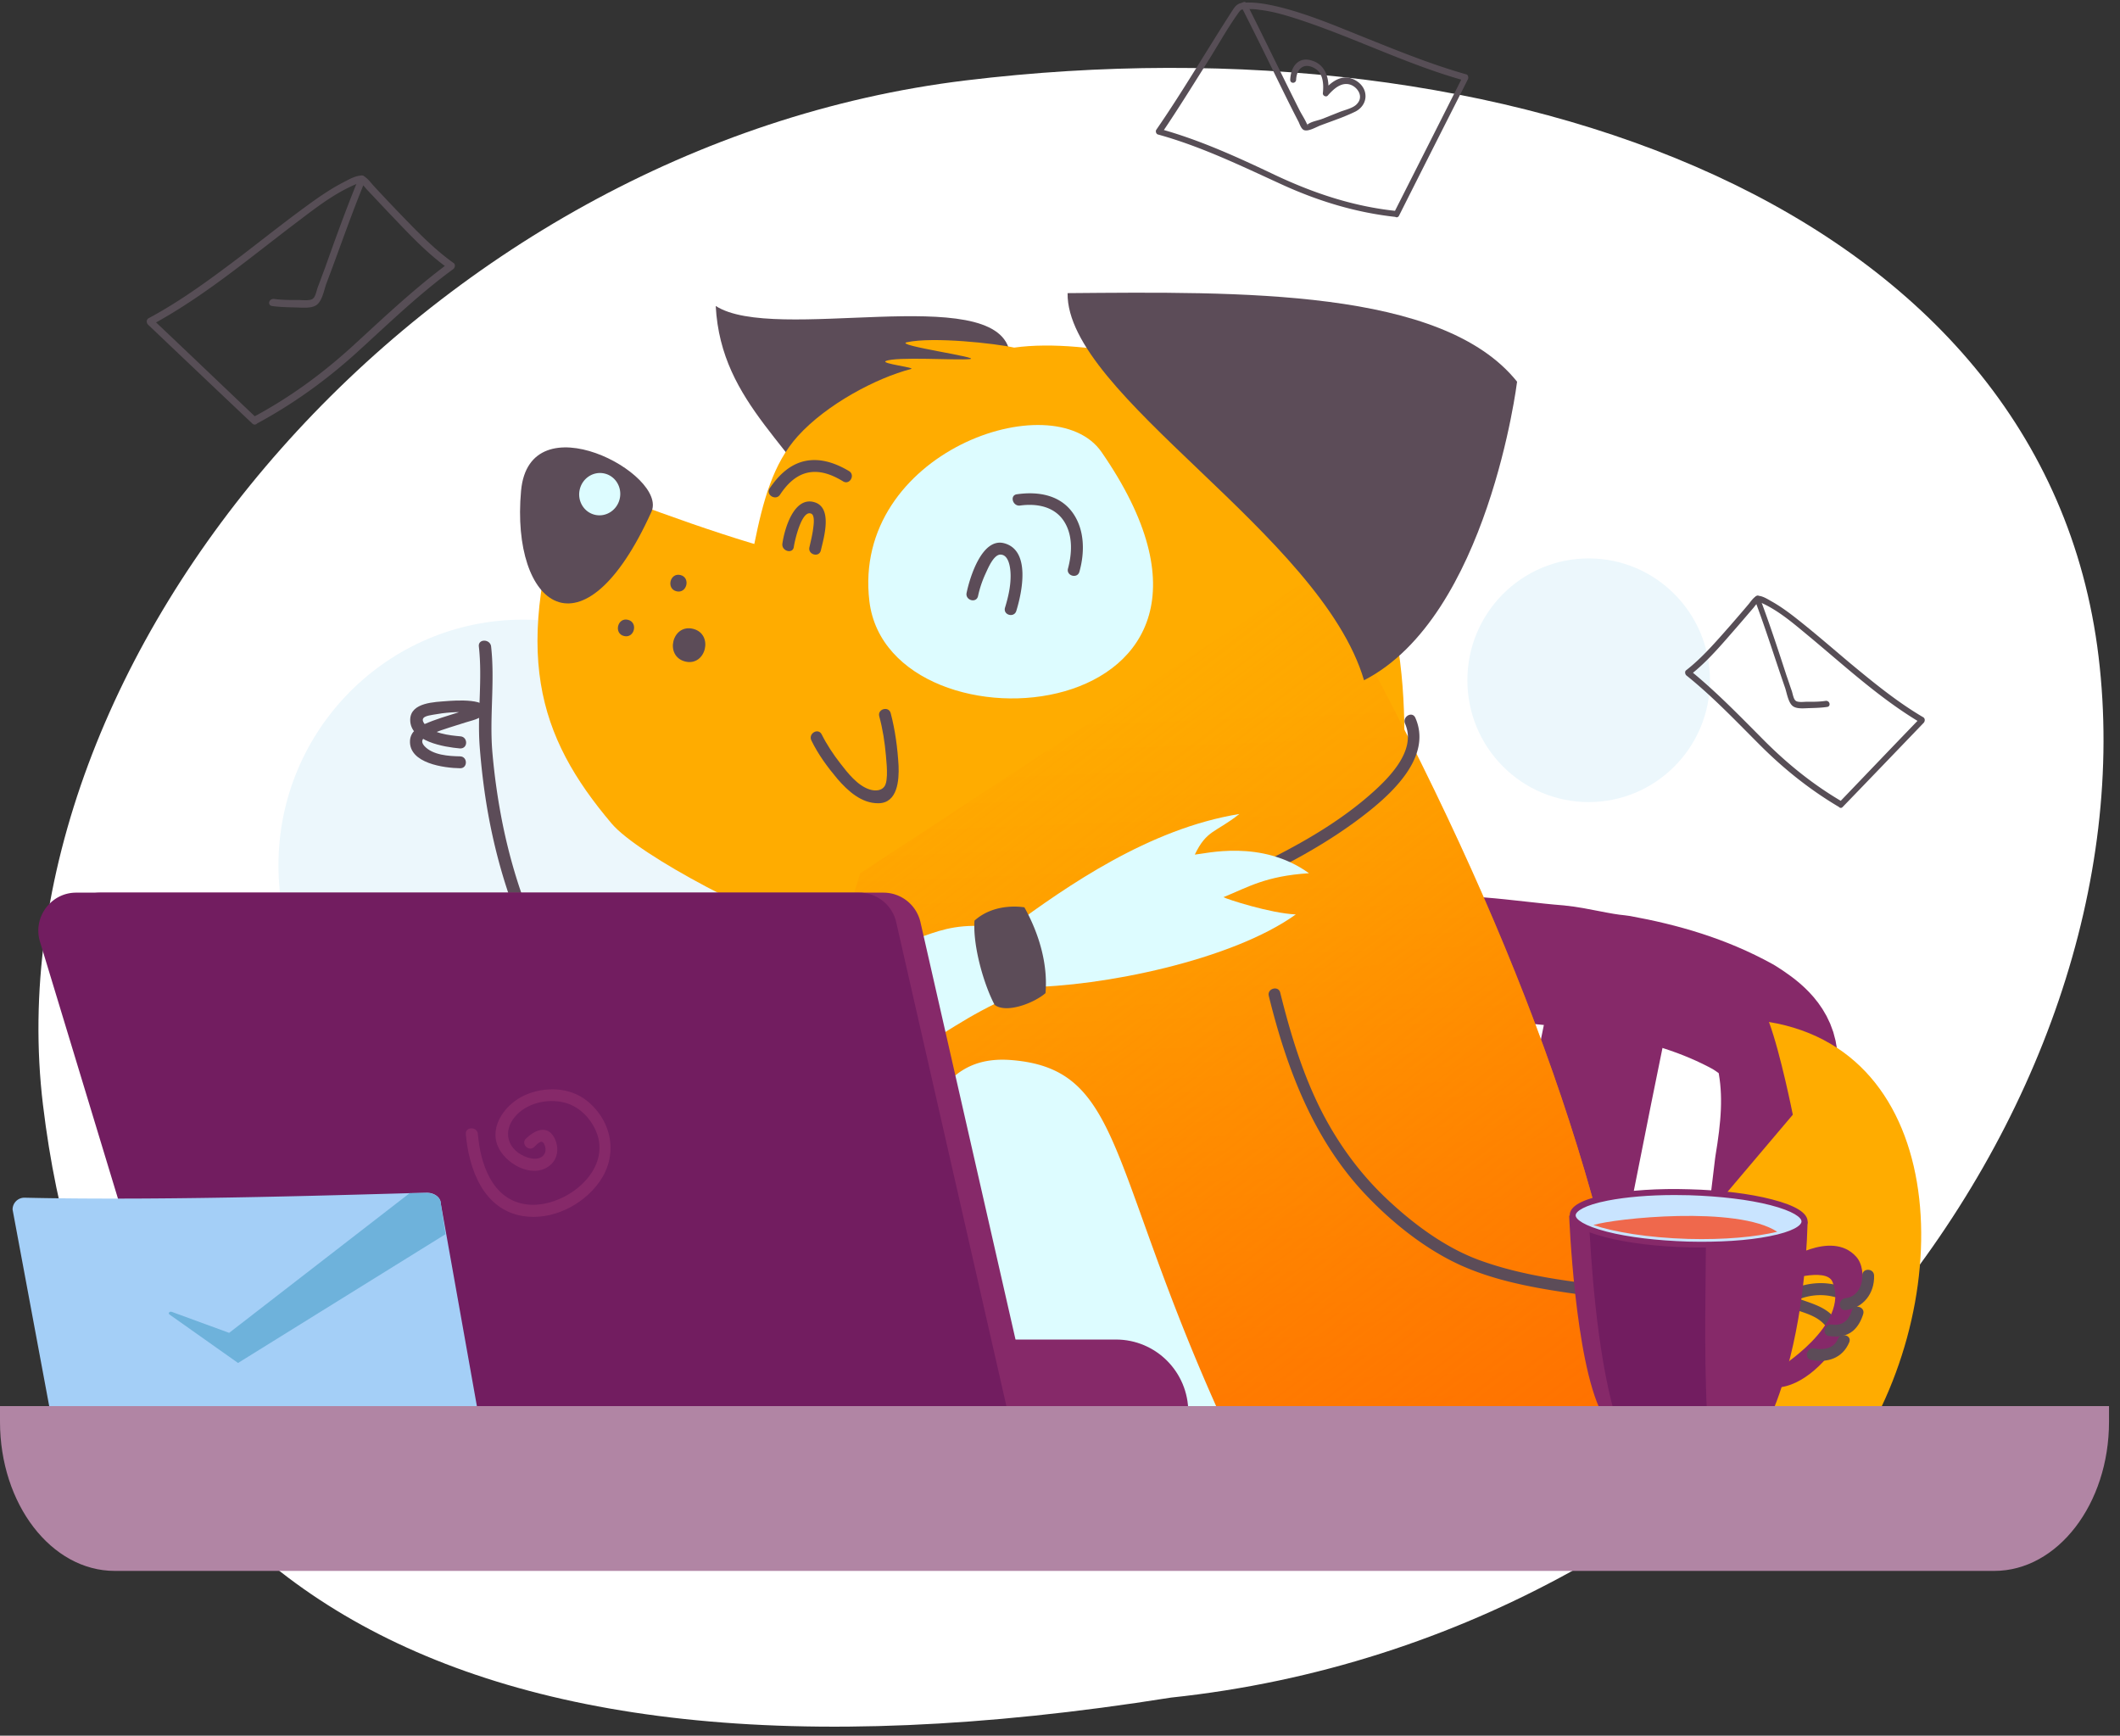
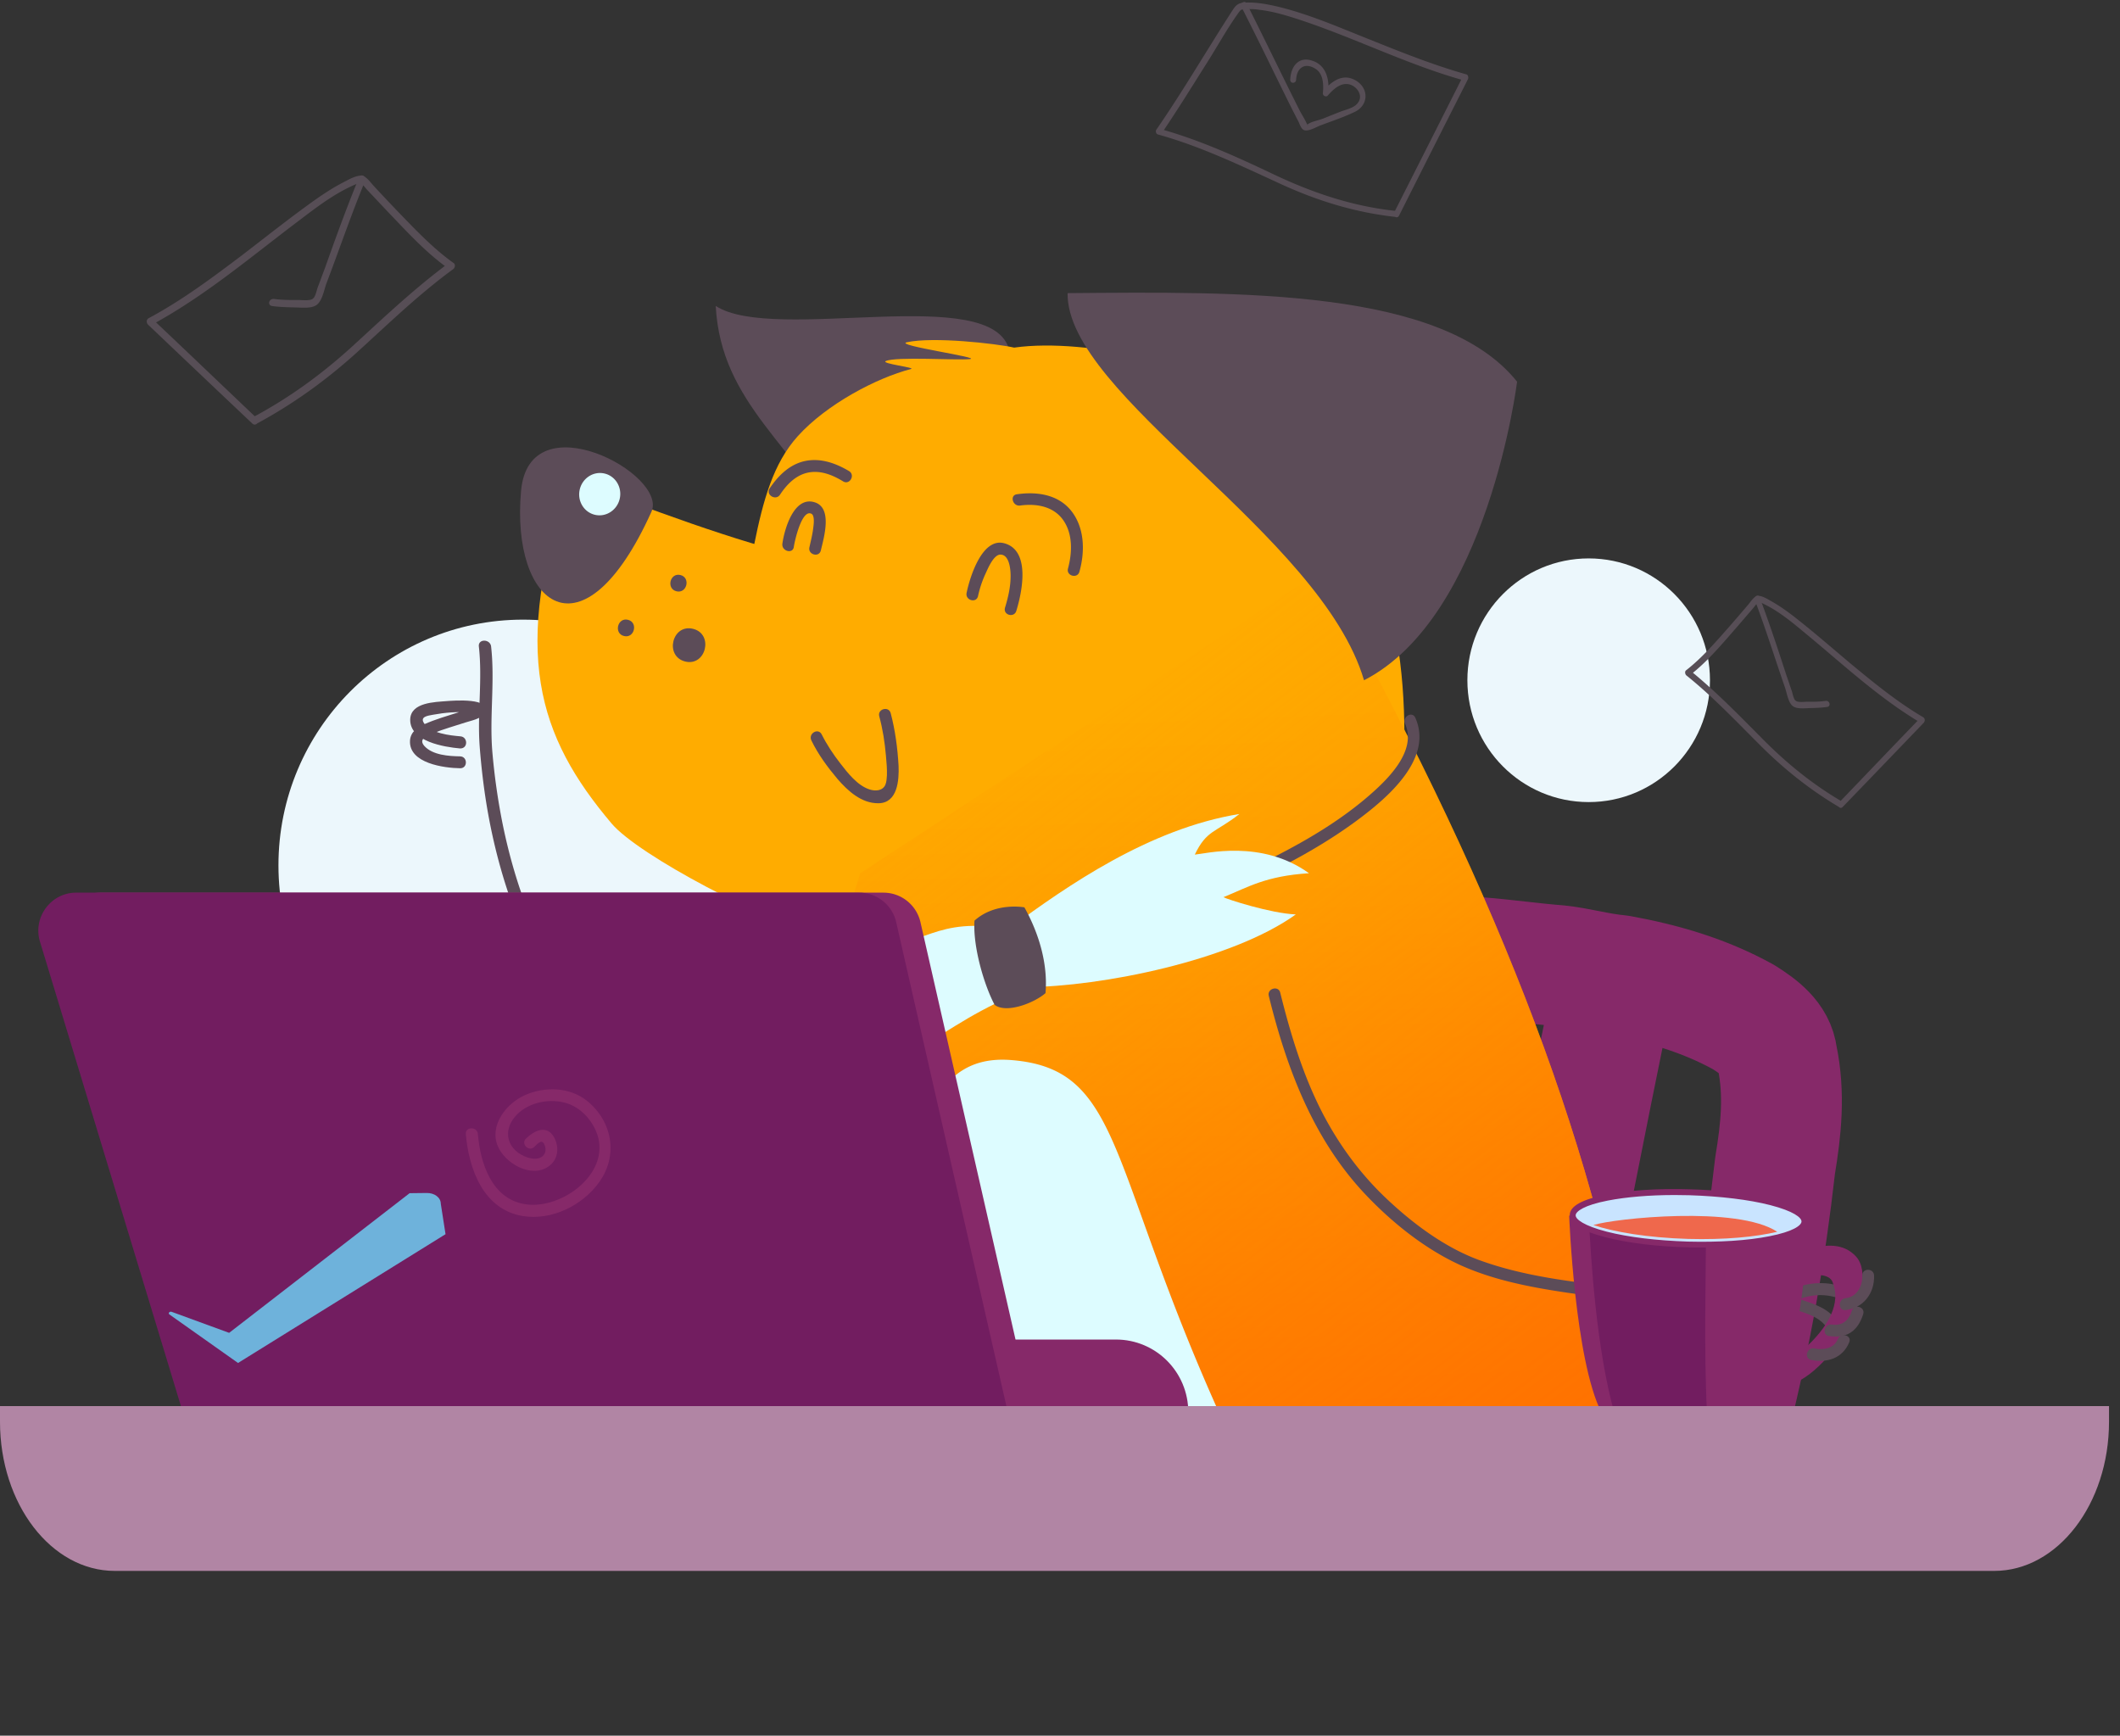
<svg xmlns="http://www.w3.org/2000/svg" width="193" height="158" fill="none">
  <rect width="100%" height="100%" fill="#333333" stroke="none" />
-   <path fill="#fff" d="M3.916 100.612c-4.94-40.953 34.738-87.326 84.015-93.293s98.178 11.496 103.118 52.45c4.941 40.953-31.235 89.126-84.452 94.764-68.678 10.932-97.756-12.967-102.68-53.921" />
  <path fill="#ECF7FC" d="M47.616 101.132c12.296 0 22.265-10.013 22.265-22.363s-9.969-22.363-22.265-22.363S25.35 66.418 25.35 78.77s9.968 22.363 22.265 22.363M144.63 73.014c6.098 0 11.042-4.965 11.042-11.09 0-6.126-4.944-11.092-11.042-11.092-6.099 0-11.043 4.966-11.043 11.091 0 6.126 4.944 11.091 11.043 11.091" />
  <path fill="#5C4C58" d="M43.593 58.843c.341 3.012-.143 6.042.072 9.054.162 2.11.413 4.202.79 6.276.808 4.418 2.155 8.764 4.166 12.804 2.083 4.166 4.902 7.99 8.457 11.02 3.95 3.371 8.673 5.662 13.7 6.906 3.573.884 7.29 1.317 10.971.956 4.094-.397 7.99-1.659 11.707-3.426.52-.253.216-.992-.27-1.01-.269-.018-.556-.018-.825-.036-.7-.037-.7 1.046 0 1.082.27.018.556.018.826.036-.09-.343-.18-.668-.27-1.01-3.321 1.587-6.859 2.759-10.522 3.21-3.321.397-6.661.144-9.929-.541-5.028-1.046-9.84-3.102-13.862-6.33-7.002-5.59-11.007-13.959-12.802-22.615a59 59 0 0 1-.988-6.871c-.251-3.175.252-6.349-.108-9.523-.107-.667-1.184-.685-1.113.018" />
  <path stroke="#862969" stroke-linecap="round" stroke-linejoin="round" stroke-miterlimit="10" stroke-width="11" d="M76.148 134.08c.7-6.51 1.598-12.822 3.573-19.314.718-2.706 1.257-5.23 2.513-7.755.18-.361 0-.541.18-.902 3.052-7.033 7.182-14.608 14.903-17.133 12.21-2.525 24.779-2.525 37.348-1.803 2.334.18 4.848.54 7.182.721 1.796.18 3.591.722 5.567.902 3.95.721 7.72 1.803 11.312 3.787 1.436.902 2.873 1.984 3.052 3.607.718 3.427.359 6.673-.179 9.919-.898 7.935-2.155 15.149-4.13 23.084-.359 1.623-.539 3.246-1.006 4.887" />
  <path stroke="#862969" stroke-linecap="round" stroke-linejoin="round" stroke-miterlimit="10" stroke-width="11" d="M146.982 89.469c-1.418 6.113-9.426 47.484-9.426 47.484" />
-   <path fill="#FFAC00" d="M135.886 133.753h32.033c10.396-14.229 10.037-37.926-6.877-40.722 1.059 2.85 2.172 8.44 2.172 8.44z" />
  <path fill="#5C4C58" d="M91.894 31.927c-1.418-6.258-21.385-.613-26.736-4.075.485 9.07 7.506 12.786 11.617 21.1 0 0 16.753-9.829 15.12-17.025" />
  <path fill="#FFAC00" d="M65.302 63.275c3.68-10.117 2.837-18.593 7.326-23.57 2.621-2.904 7.164-5.303 10.306-6.114.503-.127-2.765-.487-2.298-.722.916-.433 6.464-.054 7.649-.18 1.203-.126-6.967-1.263-5.728-1.533 2.388-.523 8.08.108 9.768.487 6.841-.956 17.597 1.893 23.145 4.743 8.277 4.238 11.545 20.541 10.648 17.24 3.465 12.138.682 21.967.664 40.578-.018 9.937-.88 21.786-3.304 31.939-1.885 7.863-12.174 9.757-16.699 3.066L84.155 95.791z" />
  <path fill="url(#a)" d="M76.129 134.512h73.187c.072-2.561-.107-5.41-.628-8.657-3.555-22.29-13.18-46.6-28.55-73.796l-46.38 30.424c10.02 12.227 3.125 32.822 2.37 52.029" />
  <path fill="url(#b)" d="M76.129 134.512h73.187c.072-2.561-.107-5.41-.628-8.657-3.555-22.29-13.18-46.6-28.55-73.796l-46.38 30.424c10.02 12.227 3.125 32.822 2.37 52.029" />
  <path fill="#FFAC00" d="M87.729 49.213c-4.543 6.312-21.44-.18-35.858-5.627-5.405 15.762-2.909 23.445 3.825 31.398 2.406 2.831 13.79 8.927 20.649 10.839" />
  <path fill="#5C4C58" d="M59.305 46.59c-6.249 13.815-12.82 8.549-11.869-1.911.754-8.278 13.413-1.515 11.869 1.911" />
-   <path fill="#DDFCFF" d="M100.28 41.148c17.471 25.248-19.356 28.296-21.134 13.58-1.616-13.544 16.753-19.91 21.134-13.58" />
  <path fill="#5C4C58" d="M138.112 34.746c-6.805-8.512-25.264-8.188-40.921-8.062-.126 9.27 23.073 21.966 26.987 35.24 11.294-5.79 13.934-27.178 13.934-27.178M61.945 52.345c.951.235.592 1.714-.36 1.48-.951-.235-.592-1.714.36-1.48M63.093 57.242c1.903.469 1.185 3.444-.718 2.975-1.903-.487-1.185-3.444.718-2.975M57.168 56.42c.952.234.593 1.713-.359 1.478-.952-.234-.592-1.713.36-1.478" />
  <path fill="#DDFCFF" d="M56.411 45.43c.253-1.035-.354-2.074-1.355-2.32-1.002-.248-2.019.391-2.272 1.426s.354 2.074 1.356 2.321c1.001.247 2.018-.392 2.271-1.427M113.764 134.514c-13.305-27.142-10.737-37.151-21.708-38.017-8.906-.703-9.93 10.081-12.659 32.498a66 66 0 0 0-.449 5.519z" />
  <path fill="#5C4C58" d="M75.501 86.13c.449 2.831 4.345 3.084 6.536 3.084 4.65 0 9.337-1.082 13.79-2.29a109 109 0 0 0 16.016-5.736c4.507-2.002 9.014-4.31 12.874-7.412 2.353-1.893 5.621-5.085 4.13-8.44-.287-.631-1.203-.09-.933.541 1.113 2.507-1.634 5.122-3.322 6.583-3.466 2.993-7.649 5.158-11.761 7.087a108 108 0 0 1-15.209 5.735c-4.47 1.317-9.085 2.47-13.754 2.796-1.723.126-3.573.162-5.243-.325-1.06-.307-1.939-.848-2.1-1.894-.09-.703-1.132-.415-1.024.27" />
  <path fill="#DDFCFF" d="M91.786 84.558c-6.751-1.119-7.272 1.46-13.754 2.2.97 1.316 4.776 2.308 6.626 2.831-1.832 2.832-2.963 3.787-3.394 7.214 5.136-2.867 6.357-4.148 11.043-6.24l1.077-.703c6.895-.036 18.764-2.435 24.582-6.619-2.353-.108-6.249-1.388-6.59-1.569 2.262-.92 3.842-1.93 7.793-2.182-4.328-3.12-9.445-1.767-10.397-1.695 1.096-2.273 1.868-1.966 4.058-3.697-8.241 1.334-15.747 6.6-20.81 10.315" />
  <path fill="#5C4C58" d="M93.259 82.597c1.293 2.308 2.155 5.104 1.921 7.809-1.06.92-3.59 1.875-4.632 1.064-.97-1.822-1.993-5.338-1.832-7.665 1.904-1.713 4.543-1.208 4.543-1.208M92.864 46.019c1.58-.217 3.25.108 4.094 1.587.718 1.244.628 2.813.27 4.148-.18.667.861.956 1.04.288.486-1.731.486-3.75-.556-5.284-1.167-1.713-3.196-2.038-5.117-1.767-.7.072-.413 1.118.269 1.028M71.012 45.03c.574-.866 1.329-1.678 2.37-1.966 1.203-.325 2.37.144 3.376.757.592.36 1.13-.577.538-.938-1.275-.757-2.729-1.262-4.22-.865-1.31.36-2.28 1.352-3.016 2.452-.359.596.575 1.137.952.56M92.523 55.608c.52-1.677 1.346-5.555-1.15-6.168-1.993-.469-3.088 3.138-3.375 4.527-.144.685.898.974 1.041.288a9.7 9.7 0 0 1 .7-2.074c.216-.468.737-1.73 1.365-1.695.844.036.916 1.533.898 2.092-.018.92-.233 1.84-.503 2.723-.215.686.826.974 1.024.307M74.729 50.103c.269-1.154 1.095-3.878-.575-4.383-1.885-.577-2.747 2.471-2.927 3.77-.09.685.952.973 1.042.288.071-.505.718-3.444 1.598-3.012.34.163.197 1.082.161 1.353-.072.577-.215 1.136-.34 1.695-.163.667.879.974 1.04.289" />
  <path fill="#862969" d="M93.959 128.562H18.85l-13-42.832c-.682-2.218.988-4.472 3.286-4.472h71.302a3.46 3.46 0 0 1 3.358 2.687z" />
  <path fill="#862969" d="M108.18 128.556H74.01v-6.618h27.581c3.645 0 6.589 2.957 6.589 6.618" />
  <path fill="#5C4C58" d="M115.506 90.648c1.652 6.709 4.13 13.255 8.996 18.287 2.388 2.489 5.351 4.833 8.511 6.258 3.052 1.37 6.428 2.002 9.714 2.489a89 89 0 0 0 10.989.919c.7.018.7-1.064 0-1.082a85 85 0 0 1-9.068-.667c-3.357-.415-6.787-.974-9.983-2.146-3.142-1.154-6.033-3.319-8.439-5.591-2.388-2.254-4.328-4.905-5.836-7.809-1.777-3.444-2.909-7.195-3.842-10.947-.162-.667-1.203-.378-1.042.289M167.542 120.863c-.898-2.11-2.891-2.146-4.722-3.03v.938c1.418-.938 3.25-1.154 4.83-.487.646.27.915-.776.287-1.046-1.813-.776-4.022-.469-5.656.595-.305.198-.377.739 0 .938 1.616.775 3.555.793 4.327 2.633.288.649 1.203.09.934-.541" />
  <path fill="#862969" d="M162.28 114.933s4.417-3.066 6.698-.541c2.298 2.543-2.532 11.74-7.254 11.921l.036-1.642s6.715-4.057 5.063-7.989c-.575-1.389-4.561-.036-4.561-.036z" />
  <path fill="#5C4C58" d="M169.535 116.117c.036.956-.485 1.948-1.526 2.056-.683.072-.683 1.154 0 1.082 1.616-.162 2.657-1.533 2.603-3.138-.018-.703-1.095-.703-1.077 0" />
  <path fill="#5C4C58" d="M166.5 121.618c.79.109 1.562.055 2.19-.468.467-.397.754-.956.934-1.533.197-.668-.844-.956-1.041-.289-.27.866-.862 1.389-1.814 1.244-.664-.09-.952.938-.269 1.046" />
  <path fill="#862969" d="M146.031 128.677c-.072-.036-.144-.054-.234-.09-2.442-4.798-2.944-17.927-2.944-17.927s17.56-.541 21.708.559c-.251 9.108-2.173 14.915-3.268 17.458z" />
  <path fill="#721D60" d="M155.403 128.67h-8.421c-1.634-5.771-2.155-13.922-2.352-18.124 2.46-.036 6.679-.09 10.684-.018 0 6.041-.216 12.101.089 18.142" />
  <path fill="#C9E4FF" d="M164.284 111.195c.037-1.314-4.659-2.513-10.487-2.679s-10.584.767-10.621 2.081 4.658 2.513 10.487 2.679 10.584-.767 10.621-2.081" />
  <path fill="#862969" d="M155.009 113.563c-.449 0-.898 0-1.347-.018-2.837-.072-5.495-.397-7.506-.92-2.172-.559-3.267-1.244-3.25-2.037.018-.794 1.15-1.425 3.358-1.84 2.029-.397 4.705-.577 7.542-.487 2.837.072 5.494.397 7.505.92 2.173.559 3.268 1.244 3.25 2.038s-1.149 1.424-3.358 1.839c-1.705.343-3.878.505-6.194.505m-2.55-4.779c-2.298 0-4.417.18-6.087.505-2.137.415-2.909.974-2.927 1.335-.018.36.736.955 2.837 1.496 1.957.505 4.579.812 7.38.902 2.801.072 5.44-.09 7.416-.487 2.136-.415 2.908-.974 2.926-1.334s-.736-.956-2.837-1.497c-1.957-.505-4.578-.812-7.379-.902-.449 0-.898-.018-1.329-.018" />
  <path fill="#5C4C58" d="M167.308 121.901c-.359.866-1.31 1.01-2.136.848-.683-.127-.97.901-.288 1.046 1.473.288 2.855-.145 3.466-1.605.269-.65-.772-.92-1.042-.289" />
  <path fill="#FF3400" d="M161.796 112.129c-1.957.469-4.776.739-8.116.649-3.681-.108-6.751-.631-8.618-1.262 1.939-.613 13.089-1.786 16.734.613" opacity=".7" />
  <path fill="#721D60" d="M91.75 128.562H16.643l-13-42.832c-.682-2.218.988-4.472 3.286-4.472H78.23a3.46 3.46 0 0 1 3.358 2.687z" />
  <path fill="#862969" d="M42.408 103.228c.27 3.192 1.598 6.871 5.171 7.466 2.64.433 5.459-.955 6.985-3.101 1.724-2.417 1.185-5.501-1.095-7.359-1.58-1.298-3.914-1.352-5.728-.522-1.652.757-3.214 2.723-2.424 4.616.646 1.569 3.035 2.958 4.615 1.858.897-.613 1.005-1.768.502-2.669-.664-1.173-1.795-.595-2.55.126-.502.487.27 1.244.755.757.395-.378.736-.775.97-.09.107.343.071.686-.216.938-.467.397-1.203.216-1.706-.018-1.526-.703-1.903-2.272-.808-3.571 1.042-1.244 2.945-1.677 4.471-1.298 1.293.306 2.334 1.334 2.873 2.525 1.688 3.733-3.035 7.303-6.464 6.726-2.999-.505-4.04-3.733-4.255-6.402-.072-.667-1.15-.667-1.096.018" />
  <path fill="#5C4C58" d="M73.867 67.403c.61 1.262 1.472 2.434 2.37 3.498.952 1.1 2.19 2.237 3.735 2.219 1.742-.018 1.885-2.092 1.832-3.409-.09-1.587-.306-3.246-.719-4.797-.18-.667-1.22-.379-1.041.289.323 1.172.503 2.38.61 3.588.054.596.108 1.19.09 1.786-.018.288-.036.613-.144.865-.251.56-.915.596-1.454.415-1.095-.36-1.975-1.497-2.657-2.38-.629-.812-1.221-1.696-1.688-2.633-.323-.613-1.24-.072-.934.559M41.923 67.03c-.987-.09-2.64-.253-3.303-1.172-.431-.614.305-.704.79-.794 1.077-.198 2.28-.306 3.375-.198.09 0 .45.126.521.09.18-.577.144-.794-.108-.631-.054.036-.125.054-.197.09-.413.054-.88.306-1.275.433-1.024.324-2.083.631-3.07 1.064-.647.288-1.275.703-1.33 1.497-.125 2.092 3.143 2.506 4.562 2.524.7.018.7-1.064 0-1.082-1.024-.018-2.496-.108-3.25-.937-.575-.65.215-.938.772-1.155.97-.396 1.975-.667 2.962-.992.485-.162 1.419-.324 1.706-.811.88-1.497-2.909-1.172-3.394-1.136-1.077.09-3.303.108-3.34 1.677-.035 2.02 3.125 2.507 4.526 2.633.754.036.736-1.046.053-1.1" />
-   <path fill="#A4CFF7" d="M38.835 108.575c-5.494.126-23.198.757-36.593.451a1.075 1.075 0 0 0-1.096 1.082l3.592 19.278a1.06 1.06 0 0 0 1.095 1.065H2.26c5.458-.199 10.917.252 16.375.414 4.148.127 8.296.072 12.444.018 2.657-.036 8.906-.072 11.581-.09.593 0 1.06-.487 1.06-1.082l-3.592-20.162c0-.541-.592-.992-1.293-.974" />
  <path fill="#6EB2DB" d="m37.291 108.616-16.43 12.714-5.224-1.911c-.198-.072-.36.126-.216.234l6.249 4.419 18.89-11.723-.432-2.777c0-.559-.575-.992-1.293-.974z" />
  <path fill="#B185A4" d="M181.55 143H10.45C4.668 143 0 136.911 0 129.423V128h192v1.423c0 7.488-4.686 13.577-10.45 13.577" />
  <path fill="#574E56" d="M23.348 38.581c3.323-1.79 6.306-3.937 9.093-6.454 2.895-2.627 5.659-5.319 8.838-7.642.14-.121.194-.394.041-.524-1.91-1.351-3.56-3.118-5.178-4.787-.732-.77-1.465-1.54-2.153-2.288-.23-.25-.58-.749-.95-.877-.513-.117-1.273.325-1.674.535-.902.453-1.737.993-2.562 1.566-2.29 1.62-4.524 3.402-6.748 5.108-2.723 2.058-5.511 4.14-8.53 5.753-.239.154-.183.426-.063.567 3.157 3.001 6.315 6.002 9.516 9.024.316.292.728-.212.422-.472-3.157-3-6.326-6.034-9.527-9.056a7 7 0 0 0-.041.524c4.919-2.663 9.148-6.292 13.585-9.627 1.563-1.19 3.157-2.39 4.972-3.154.543-.222.642.072 1.046.516l1.87 1.984c1.737 1.81 3.476 3.73 5.527 5.178.021-.153.032-.338.042-.524-3.027 2.235-5.76 4.807-8.535 7.356-2.883 2.66-5.943 4.906-9.396 6.74-.326.221.036.753.405.554" />
  <path fill="#574E56" d="M24.776 27.859c.686.093 1.383.11 2.08.127.51.008 1.382.111 1.87-.165.587-.31.768-1.391.972-1.97 1.195-3.14 2.27-6.312 3.553-9.409.162-.383-.449-.684-.567-.28-1.142 2.758-2.154 5.58-3.144 8.358-.215.547-.398 1.083-.613 1.63-.097.252-.193.83-.42 1.018-.217.22-.893.159-1.263.14-.761.004-1.523.01-2.286-.095-.49-.05-.64.583-.182.646M167.458 73.484c-2.584-1.524-4.904-3.354-7.071-5.498-2.25-2.238-4.4-4.53-6.872-6.51-.109-.103-.151-.336-.032-.446 1.485-1.151 2.769-2.656 4.027-4.078.569-.656 1.138-1.312 1.674-1.949.178-.212.451-.638.739-.747.398-.1.989.277 1.301.456.701.386 1.351.846 1.992 1.334 1.781 1.38 3.518 2.898 5.247 4.35 2.118 1.755 4.286 3.527 6.633 4.901.186.132.142.364.049.484-2.455 2.556-4.91 5.112-7.399 7.687-.247.249-.567-.18-.329-.402 2.455-2.556 4.919-5.14 7.408-7.715.016.13.024.288.032.446-3.825-2.268-7.113-5.359-10.563-8.2-1.215-1.013-2.455-2.035-3.866-2.687-.422-.189-.499.061-.814.44l-1.453 1.69c-1.351 1.542-2.703 3.177-4.299 4.41a7 7 0 0 1-.032-.446c2.354 1.904 4.478 4.095 6.636 6.267 2.243 2.266 4.622 4.18 7.307 5.742.253.187-.028.64-.315.471" />
  <path fill="#574E56" d="M166.348 64.35c-.534.08-1.076.095-1.617.11-.398.006-1.075.094-1.455-.141-.456-.264-.597-1.185-.756-1.679-.929-2.675-1.765-5.376-2.763-8.014-.125-.327.35-.583.441-.239.889 2.35 1.675 4.753 2.445 7.12.167.466.31.923.477 1.389.075.214.15.707.327.867.168.187.693.135.981.118.593.005 1.185.009 1.778-.08.381-.043.497.497.142.55M127.137 19.756c-3.707-.395-7.188-1.46-10.613-3.04-3.65-1.673-7.245-3.407-11.094-4.47-.169-.031-.254-.274-.169-.427 2.462-3.559 4.642-7.331 6.991-10.951.396-.608.707-.639 1.415-.639.934 0 1.839.182 2.745.395 2.604.639 5.123 1.703 7.613 2.706 3.113 1.247 6.226 2.524 9.453 3.437.169.03.226.273.169.425-2.094 4.138-4.189 8.275-6.283 12.442-.17.335-.623.03-.453-.273 2.095-4.138 4.189-8.275 6.284-12.442.056.121.113.273.169.426-5.292-1.46-10.245-4.014-15.48-5.687-1.047-.334-2.123-.638-3.198-.76a5.4 5.4 0 0 0-1.217-.06c-.425.03-.453-.031-.68.273-1.103 1.521-2.037 3.255-3.056 4.837-1.302 2.069-2.604 4.168-3.991 6.206-.057-.122-.113-.274-.17-.426 3.651 1.004 7.104 2.585 10.556 4.227 3.566 1.673 7.16 2.859 11.038 3.254.283.03.283.578-.029.547" />
  <path fill="#574E56" d="M113.497.328c1.642 3.254 3.198 6.509 4.839 9.764.227.425.51.851.679 1.277.085.152.114-.03-.141-.03.085 0 .226-.03.283-.092.368-.213.821-.274 1.217-.426l1.613-.639c.453-.182 1.217-.334 1.557-.73.651-.7 0-1.581-.679-1.764-.793-.213-1.472.426-1.982 1.004-.141.183-.481.03-.452-.213.085-.79.028-1.795-.679-2.22-.906-.578-1.698-.152-1.755 1.004-.029.365-.538.365-.538 0 .057-1.308.849-2.19 2.095-1.704 1.188.426 1.499 1.703 1.358 2.95-.17-.09-.312-.121-.453-.212.594-.7 1.387-1.37 2.321-1.217.622.121 1.273.578 1.471 1.247.227.79-.198 1.49-.849 1.825-.99.487-2.094.852-3.141 1.247-.368.122-1.189.64-1.585.426-.227-.121-.368-.547-.453-.73-.792-1.52-1.556-3.102-2.32-4.654a380 380 0 0 0-2.915-5.87c-.113-.274.34-.578.509-.243" />
  <defs>
    <linearGradient id="a" x1="109.834" x2="112.47" y1="64.424" y2="130.314" gradientUnits="userSpaceOnUse">
      <stop stop-color="#FFAC00" />
      <stop offset=".272" stop-color="#FFA400" />
      <stop offset=".684" stop-color="#FF9000" />
      <stop offset="1" stop-color="#FF7B00" />
    </linearGradient>
    <linearGradient id="b" x1="83.86" x2="138.087" y1="74.419" y2="145.463" gradientUnits="userSpaceOnUse">
      <stop stop-color="#FF8F00" stop-opacity="0" />
      <stop offset="1" stop-color="#FF6D00" />
    </linearGradient>
  </defs>
</svg>